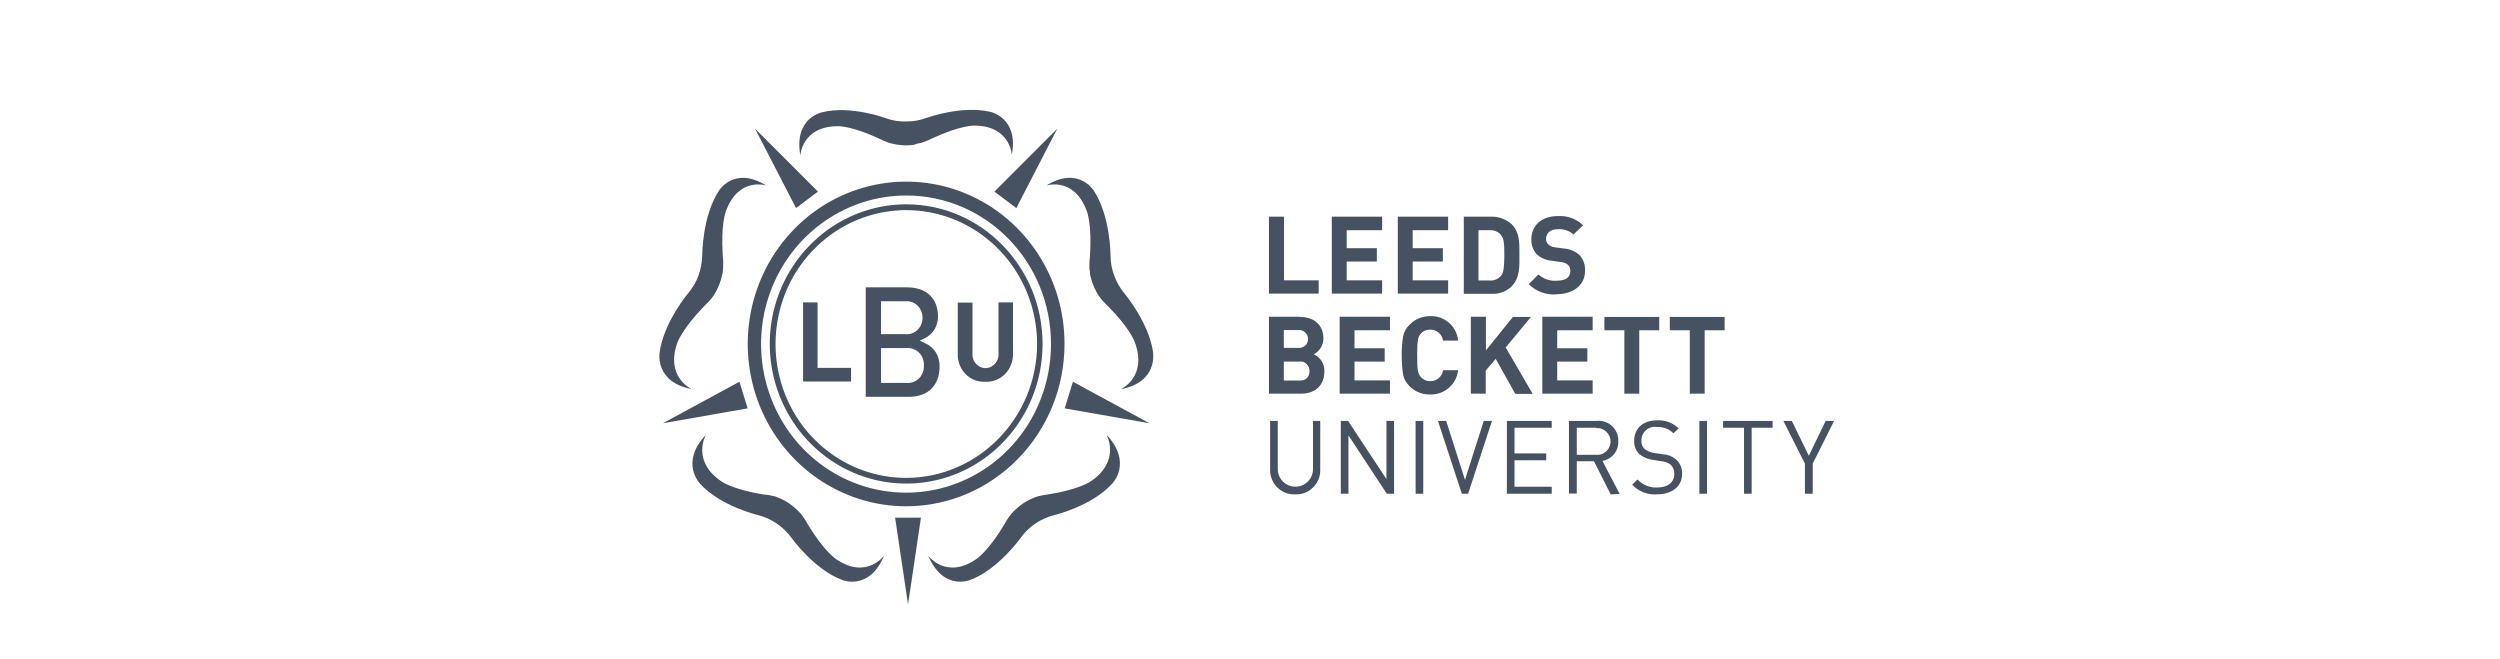
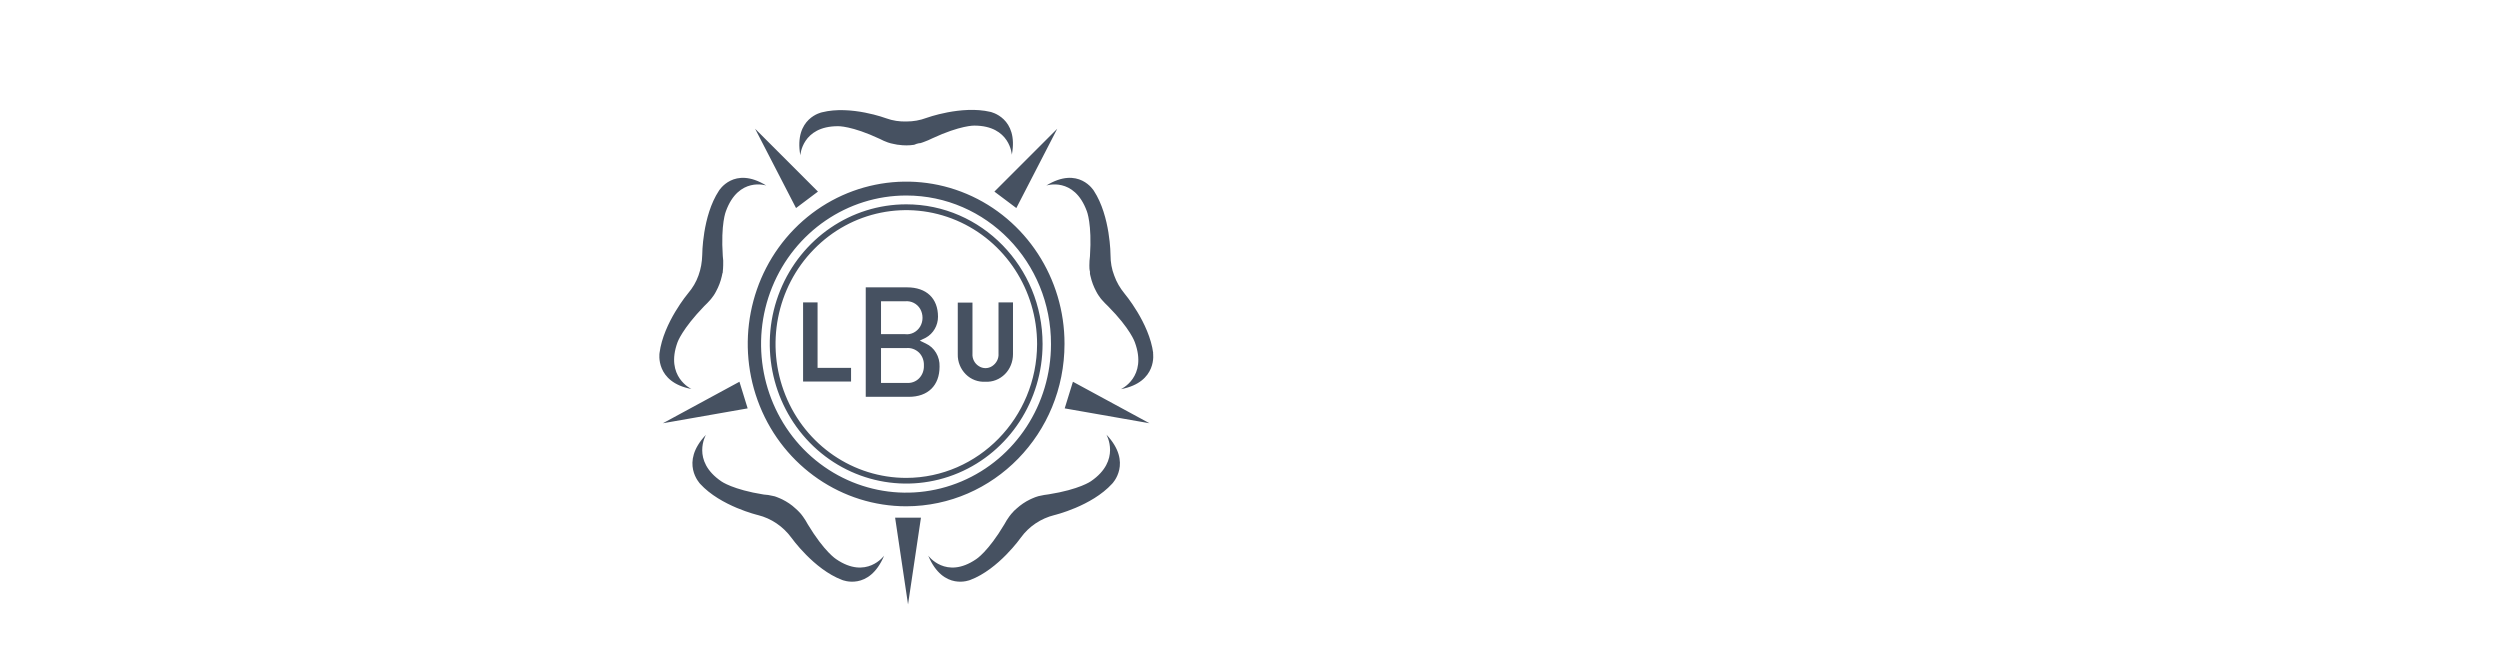
<svg xmlns="http://www.w3.org/2000/svg" width="182" height="48" viewBox="0 0 182 48" fill="none">
-   <path d="M122.203 31.184L121.832 31.54C121.504 31.227 121.063 31.055 120.606 31.084C120.321 31.041 120.036 31.127 119.822 31.326C119.608 31.512 119.48 31.797 119.494 32.082C119.48 32.31 119.566 32.538 119.737 32.695C119.951 32.852 120.193 32.952 120.45 32.98L121.034 33.066C121.39 33.08 121.718 33.208 122.003 33.436C122.303 33.693 122.474 34.092 122.46 34.491C122.46 35.404 121.733 35.988 120.635 35.988H120.649C119.965 36.045 119.295 35.788 118.824 35.29L119.209 34.905C119.58 35.304 120.107 35.518 120.649 35.489C121.419 35.489 121.889 35.118 121.889 34.505C121.904 34.263 121.818 34.021 121.633 33.835C121.433 33.679 121.191 33.593 120.948 33.579L120.335 33.479C119.979 33.436 119.651 33.294 119.366 33.08C119.095 32.823 118.953 32.467 118.967 32.096C118.967 31.184 119.608 30.599 120.649 30.599C121.219 30.571 121.775 30.77 122.203 31.184ZM93.021 30.642V34.149C93.021 34.605 93.263 35.033 93.662 35.261C94.061 35.489 94.546 35.489 94.945 35.261C95.344 35.033 95.587 34.605 95.587 34.149V30.642H96.114V34.192C96.129 34.676 95.943 35.147 95.587 35.489C95.245 35.831 94.774 36.017 94.29 35.988C93.805 36.017 93.334 35.831 92.992 35.489C92.664 35.175 92.479 34.734 92.465 34.292V30.642H93.021ZM117.37 31.027C117.67 31.312 117.826 31.711 117.812 32.125C117.841 32.823 117.356 33.436 116.657 33.55L117.912 35.96L117.256 35.988L116.044 33.579H114.79V35.931H114.22V30.642H116.244C116.657 30.599 117.071 30.742 117.37 31.027ZM130.443 30.642L131.683 33.18L132.909 30.642H133.522L131.968 33.75V35.945H131.398V33.75L129.83 30.642H130.443ZM129.046 30.642V31.141H127.521V35.945H126.965V31.141H125.439V30.642H129.046ZM124.27 30.642V35.945H123.714V30.642H124.27ZM112.965 30.642V31.141H110.256V33.009H112.566V33.508H110.256V35.432H112.965V35.945H109.7V30.642H112.965ZM98.139 30.642L100.933 34.876V30.642H101.489V35.945H100.961L98.167 31.697V35.945H97.611V30.642H98.139ZM103.613 30.642V35.945H103.057V30.642H103.613ZM105.281 30.642L106.65 34.933L108.018 30.642H108.617L106.878 35.945H106.422L104.682 30.642H105.281ZM116.187 31.141H114.79V33.108H116.187C116.558 33.151 116.914 32.966 117.099 32.652C117.299 32.339 117.299 31.939 117.099 31.626C116.9 31.312 116.543 31.127 116.187 31.169V31.141ZM106.151 24.797H105.053C104.996 24.341 104.597 23.999 104.141 23.999C103.87 23.985 103.613 24.084 103.442 24.284C103.228 24.512 103.171 24.768 103.171 25.752V25.866C103.171 26.95 103.214 27.206 103.442 27.449C103.613 27.648 103.87 27.762 104.141 27.748C104.597 27.748 104.996 27.406 105.053 26.95H106.151C106.037 27.99 105.138 28.76 104.098 28.718C103.542 28.732 102.986 28.504 102.601 28.105C102.373 27.876 102.202 27.577 102.145 27.263C102.073 26.807 102.045 26.351 102.045 25.881C102.031 25.424 102.073 24.954 102.145 24.498C102.202 24.184 102.359 23.885 102.601 23.657C102.986 23.243 103.528 23.015 104.098 23.015C105.153 22.972 106.051 23.742 106.151 24.797ZM101.19 23.072V24.041H98.609V25.353H100.805V26.323H98.609V27.691H101.19V28.66H97.526V23.058H101.19V23.072ZM108.175 23.072V25.51L110.142 23.072H111.454L109.615 25.296L111.582 28.675H110.313L108.888 26.123L108.161 26.978V28.66H107.077V23.058H108.175V23.072ZM94.618 23.072C95.701 23.072 96.343 23.685 96.343 24.64C96.343 25.125 96.072 25.567 95.644 25.795C96.129 26.009 96.442 26.508 96.414 27.049C96.414 28.09 95.701 28.66 94.717 28.66H92.379V23.058H94.618V23.072ZM125.553 23.072V24.041H124.099V28.66H123.016V24.041H121.562V23.072H125.553ZM115.945 23.072V24.041H113.364V25.353H115.56V26.323H113.364V27.691H115.945V28.66H112.281V23.058H115.945V23.072ZM120.792 23.072V24.041H119.338V28.66H118.254V24.041H116.8V23.072H120.792ZM94.603 26.323H93.463V27.705H94.603C94.789 27.72 94.988 27.663 95.131 27.534C95.273 27.406 95.344 27.206 95.33 27.021C95.344 26.836 95.259 26.636 95.131 26.508C94.988 26.351 94.789 26.294 94.603 26.323ZM94.532 24.027H93.463V25.325H94.532C94.774 25.339 95.002 25.225 95.131 25.025C95.259 24.811 95.259 24.555 95.131 24.341C95.002 24.127 94.774 24.013 94.532 24.027ZM115.246 16.4L114.548 17.07C114.234 16.785 113.82 16.657 113.407 16.685C112.823 16.685 112.552 17.013 112.552 17.398C112.552 17.555 112.609 17.698 112.723 17.797C112.865 17.926 113.051 17.997 113.236 18.011L113.892 18.097C114.277 18.125 114.647 18.282 114.961 18.539C115.26 18.852 115.417 19.28 115.389 19.722C115.389 20.805 114.476 21.418 113.321 21.418V21.433C112.566 21.49 111.825 21.219 111.297 20.691L111.996 19.979C112.366 20.306 112.851 20.477 113.336 20.435C113.977 20.435 114.319 20.192 114.319 19.736C114.334 19.565 114.262 19.394 114.148 19.28C114.006 19.166 113.835 19.095 113.649 19.08L112.965 18.981C112.566 18.952 112.181 18.781 111.882 18.524C111.611 18.225 111.468 17.826 111.482 17.427C111.482 16.429 112.21 15.73 113.421 15.73C114.106 15.687 114.761 15.93 115.246 16.4ZM110.043 16.315C110.641 16.928 110.613 17.655 110.613 18.453V18.553C110.613 19.394 110.67 20.207 110.043 20.848V20.862C109.643 21.233 109.116 21.418 108.574 21.39H106.564V15.773H108.574C109.102 15.759 109.629 15.958 110.043 16.315ZM93.477 15.787V20.406H96V21.376H92.379V15.773H93.477V15.787ZM100.619 15.787V16.757H98.039V18.068H100.234V19.038H98.039V20.406H100.619V21.376H96.956V15.773H100.619V15.787ZM105.424 15.787V16.757H102.843V18.068H105.039V19.038H102.843V20.406H105.424V21.376H101.76V15.773H105.424V15.787ZM108.46 16.757H107.633V20.42H108.46C108.774 20.449 109.073 20.306 109.273 20.078C109.472 19.836 109.501 19.465 109.515 18.681V18.567C109.515 17.712 109.487 17.37 109.273 17.113V17.099C109.073 16.871 108.774 16.742 108.46 16.757Z" fill="#465161" />
-   <path d="M65.991 27.876H64.138V25.339H65.991C66.319 25.31 66.647 25.424 66.904 25.667C67.146 25.909 67.274 26.251 67.26 26.608C67.274 26.964 67.146 27.306 66.904 27.549C66.661 27.791 66.333 27.905 65.991 27.876ZM64.138 21.932H65.891C66.333 21.889 66.761 22.103 66.989 22.488C67.217 22.887 67.217 23.386 66.989 23.771C66.761 24.155 66.333 24.384 65.891 24.327H64.138V21.932ZM67.403 25.011L66.961 24.797L67.403 24.583C67.944 24.284 68.287 23.699 68.287 23.058C68.287 21.718 67.445 20.919 66.034 20.919H63.026V28.889H66.162C67.559 28.889 68.4 28.062 68.4 26.693C68.429 25.966 68.03 25.296 67.403 25.011ZM58.464 27.791V22.017H59.519V26.779H61.957V27.777H58.464V27.791ZM71.736 27.791C71.209 27.819 70.696 27.634 70.311 27.249C69.926 26.864 69.712 26.337 69.726 25.795V22.031H70.796V25.738C70.767 26.109 70.952 26.465 71.252 26.65C71.551 26.85 71.936 26.85 72.235 26.65C72.535 26.451 72.72 26.109 72.692 25.738V22.017H73.746V25.781C73.746 26.337 73.533 26.864 73.162 27.235C72.777 27.62 72.264 27.819 71.736 27.791ZM65.977 14.875C61.957 14.875 58.336 17.355 56.796 21.148C55.256 24.94 56.112 29.316 58.949 32.224C61.786 35.133 66.062 36.002 69.769 34.434C73.476 32.866 75.899 29.159 75.899 25.039C75.899 19.437 71.451 14.875 65.977 14.875ZM65.977 34.791C62.128 34.791 58.649 32.424 57.181 28.774C55.713 25.125 56.525 20.934 59.248 18.154C61.971 15.36 66.062 14.533 69.626 16.044C73.176 17.555 75.5 21.105 75.5 25.054C75.486 30.414 71.223 34.776 65.977 34.791ZM65.977 14.233C61.7 14.233 57.851 16.871 56.212 20.905C54.572 24.94 55.484 29.601 58.492 32.695C61.515 35.788 66.048 36.715 69.997 35.047C73.946 33.379 76.512 29.43 76.512 25.054C76.526 19.08 71.808 14.233 65.977 14.233ZM65.977 36.858C61.315 36.858 57.095 33.978 55.313 29.559C53.531 25.139 54.515 20.064 57.808 16.685C61.101 13.307 66.077 12.294 70.382 14.119C74.687 15.944 77.51 20.264 77.496 25.039C77.496 31.569 72.335 36.843 65.977 36.858ZM72.107 8.146C69.997 7.647 67.431 8.588 67.431 8.588C66.975 8.759 66.49 8.844 65.991 8.844C65.492 8.859 64.993 8.787 64.523 8.616C64.523 8.616 61.943 7.647 59.847 8.174C59.847 8.174 57.78 8.574 58.264 11.311C58.264 11.311 58.379 9.187 61.002 9.187C61.002 9.187 61.985 9.144 64.052 10.113C64.238 10.213 64.437 10.299 64.637 10.37C64.765 10.413 64.908 10.455 65.079 10.484L65.221 10.512C65.278 10.527 65.35 10.541 65.407 10.541C65.792 10.598 66.177 10.598 66.547 10.541L66.733 10.47L66.904 10.427H66.975C67.075 10.398 67.174 10.37 67.274 10.327C67.474 10.256 67.673 10.17 67.873 10.07C69.926 9.115 70.924 9.144 70.924 9.144C73.547 9.144 73.661 11.268 73.661 11.268C74.174 8.559 72.093 8.146 72.107 8.146ZM48.014 25.695C48.299 23.485 50.096 21.347 50.096 21.347C50.424 20.962 50.68 20.535 50.851 20.05C51.022 19.579 51.108 19.08 51.122 18.567C51.122 18.567 51.122 15.73 52.334 13.891C52.334 13.891 53.432 12.052 55.784 13.506C55.784 13.506 53.774 12.836 52.847 15.374C52.847 15.374 52.462 16.286 52.619 18.638C52.648 18.852 52.662 19.08 52.648 19.308C52.648 19.465 52.633 19.622 52.619 19.765C52.619 19.822 52.619 19.864 52.59 19.907L52.548 20.107C52.462 20.492 52.32 20.862 52.134 21.204C52.106 21.262 52.077 21.304 52.049 21.361L51.949 21.518C51.935 21.532 51.92 21.561 51.906 21.575C51.849 21.661 51.778 21.746 51.707 21.832C51.564 21.989 51.422 22.145 51.265 22.288C49.654 23.956 49.326 24.911 49.326 24.911C48.399 27.434 50.338 28.318 50.338 28.318C47.672 27.819 48.014 25.695 48.014 25.695ZM83.954 25.709C83.669 23.5 81.858 21.361 81.858 21.361C81.545 20.976 81.288 20.549 81.117 20.064C80.932 19.593 80.846 19.095 80.846 18.581C80.846 18.581 80.846 15.744 79.634 13.891C79.634 13.891 78.537 12.052 76.17 13.506C76.17 13.506 78.194 12.836 79.121 15.374C79.121 15.374 79.506 16.3 79.349 18.653C79.321 18.866 79.306 19.095 79.306 19.323C79.306 19.465 79.306 19.622 79.349 19.779V19.921C79.349 19.964 79.378 20.05 79.392 20.121C79.478 20.506 79.62 20.877 79.805 21.219L79.891 21.376L79.991 21.532L80.034 21.589C80.091 21.675 80.162 21.775 80.233 21.846C80.376 22.003 80.518 22.16 80.675 22.302C82.3 23.942 82.614 24.911 82.614 24.911C83.555 27.449 81.602 28.332 81.602 28.332C84.31 27.819 83.94 25.681 83.94 25.681M50.965 35.218C52.462 36.858 55.185 37.499 55.185 37.499C56.154 37.742 57.01 38.326 57.609 39.139C57.609 39.139 59.248 41.448 61.301 42.218C61.301 42.218 63.268 43.059 64.366 40.45C64.366 40.45 63.083 42.218 60.873 40.707C60.873 40.707 60.018 40.179 58.806 38.169C58.706 37.97 58.578 37.784 58.45 37.599C58.364 37.471 58.264 37.357 58.15 37.243L58.051 37.143L57.908 37.014C57.623 36.744 57.295 36.53 56.953 36.359L56.796 36.287L56.625 36.216L56.554 36.188C56.454 36.145 56.354 36.116 56.254 36.102C56.041 36.045 55.827 36.017 55.599 36.002C53.346 35.646 52.519 35.047 52.519 35.047C50.295 33.536 51.393 31.654 51.393 31.654C49.454 33.693 50.98 35.218 50.965 35.218ZM80.96 35.218C79.463 36.858 76.755 37.499 76.755 37.499C75.785 37.742 74.915 38.312 74.317 39.139C74.317 39.139 72.692 41.448 70.639 42.218C70.639 42.218 68.671 43.059 67.574 40.45C67.574 40.45 68.857 42.218 71.066 40.707C71.066 40.707 71.922 40.179 73.119 38.169C73.219 37.97 73.347 37.784 73.476 37.599C73.561 37.485 73.661 37.357 73.775 37.243C73.804 37.2 73.846 37.171 73.875 37.143L74.017 37.014C74.302 36.758 74.63 36.53 74.987 36.359L75.144 36.287L75.315 36.216L75.386 36.188C75.571 36.116 75.685 36.102 75.685 36.102C75.899 36.045 76.127 36.017 76.341 35.988C78.594 35.632 79.421 35.033 79.421 35.033C81.63 33.522 80.547 31.64 80.547 31.64C82.486 33.693 80.96 35.218 80.96 35.218ZM66.105 44L67.046 37.684H66.105H65.164L66.105 44ZM83.683 30.813L78.109 27.791L77.809 28.76L77.51 29.73L83.683 30.813ZM48.257 30.813L53.831 27.791L54.13 28.76L54.429 29.73L48.257 30.813ZM76.968 9.372L73.989 15.146L73.191 14.547L72.392 13.948L76.968 9.372ZM54.971 9.372L57.951 15.146L58.749 14.547L59.547 13.948L54.971 9.372Z" fill="#465161" />
+   <path d="M65.991 27.876H64.138V25.339H65.991C66.319 25.31 66.647 25.424 66.904 25.667C67.146 25.909 67.274 26.251 67.26 26.608C67.274 26.964 67.146 27.306 66.904 27.549C66.661 27.791 66.333 27.905 65.991 27.876ZM64.138 21.932H65.891C66.333 21.889 66.761 22.103 66.989 22.488C67.217 22.887 67.217 23.386 66.989 23.771C66.761 24.155 66.333 24.384 65.891 24.327H64.138V21.932ZM67.403 25.011L66.961 24.797L67.403 24.583C67.944 24.284 68.287 23.699 68.287 23.058C68.287 21.718 67.445 20.919 66.034 20.919H63.026V28.889H66.162C67.559 28.889 68.4 28.062 68.4 26.693C68.429 25.966 68.03 25.296 67.403 25.011ZM58.464 27.791V22.017H59.519V26.779H61.957V27.777H58.464V27.791ZM71.736 27.791C71.209 27.819 70.696 27.634 70.311 27.249C69.926 26.864 69.712 26.337 69.726 25.795V22.031H70.796V25.738C70.767 26.109 70.952 26.465 71.252 26.65C71.551 26.85 71.936 26.85 72.235 26.65C72.535 26.451 72.72 26.109 72.692 25.738V22.017H73.746V25.781C73.746 26.337 73.533 26.864 73.162 27.235C72.777 27.62 72.264 27.819 71.736 27.791ZM65.977 14.875C61.957 14.875 58.336 17.355 56.796 21.148C55.256 24.94 56.112 29.316 58.949 32.224C61.786 35.133 66.062 36.002 69.769 34.434C73.476 32.866 75.899 29.159 75.899 25.039C75.899 19.437 71.451 14.875 65.977 14.875ZM65.977 34.791C62.128 34.791 58.649 32.424 57.181 28.774C55.713 25.125 56.525 20.934 59.248 18.154C61.971 15.36 66.062 14.533 69.626 16.044C73.176 17.555 75.5 21.105 75.5 25.054C75.486 30.414 71.223 34.776 65.977 34.791ZM65.977 14.233C61.7 14.233 57.851 16.871 56.212 20.905C54.572 24.94 55.484 29.601 58.492 32.695C61.515 35.788 66.048 36.715 69.997 35.047C73.946 33.379 76.512 29.43 76.512 25.054C76.526 19.08 71.808 14.233 65.977 14.233ZM65.977 36.858C61.315 36.858 57.095 33.978 55.313 29.559C53.531 25.139 54.515 20.064 57.808 16.685C61.101 13.307 66.077 12.294 70.382 14.119C74.687 15.944 77.51 20.264 77.496 25.039C77.496 31.569 72.335 36.843 65.977 36.858ZM72.107 8.146C69.997 7.647 67.431 8.588 67.431 8.588C66.975 8.759 66.49 8.844 65.991 8.844C65.492 8.859 64.993 8.787 64.523 8.616C64.523 8.616 61.943 7.647 59.847 8.174C59.847 8.174 57.78 8.574 58.264 11.311C58.264 11.311 58.379 9.187 61.002 9.187C61.002 9.187 61.985 9.144 64.052 10.113C64.238 10.213 64.437 10.299 64.637 10.37C64.765 10.413 64.908 10.455 65.079 10.484L65.221 10.512C65.278 10.527 65.35 10.541 65.407 10.541C65.792 10.598 66.177 10.598 66.547 10.541L66.733 10.47L66.904 10.427H66.975C67.075 10.398 67.174 10.37 67.274 10.327C67.474 10.256 67.673 10.17 67.873 10.07C69.926 9.115 70.924 9.144 70.924 9.144C73.547 9.144 73.661 11.268 73.661 11.268C74.174 8.559 72.093 8.146 72.107 8.146M48.014 25.695C48.299 23.485 50.096 21.347 50.096 21.347C50.424 20.962 50.68 20.535 50.851 20.05C51.022 19.579 51.108 19.08 51.122 18.567C51.122 18.567 51.122 15.73 52.334 13.891C52.334 13.891 53.432 12.052 55.784 13.506C55.784 13.506 53.774 12.836 52.847 15.374C52.847 15.374 52.462 16.286 52.619 18.638C52.648 18.852 52.662 19.08 52.648 19.308C52.648 19.465 52.633 19.622 52.619 19.765C52.619 19.822 52.619 19.864 52.59 19.907L52.548 20.107C52.462 20.492 52.32 20.862 52.134 21.204C52.106 21.262 52.077 21.304 52.049 21.361L51.949 21.518C51.935 21.532 51.92 21.561 51.906 21.575C51.849 21.661 51.778 21.746 51.707 21.832C51.564 21.989 51.422 22.145 51.265 22.288C49.654 23.956 49.326 24.911 49.326 24.911C48.399 27.434 50.338 28.318 50.338 28.318C47.672 27.819 48.014 25.695 48.014 25.695ZM83.954 25.709C83.669 23.5 81.858 21.361 81.858 21.361C81.545 20.976 81.288 20.549 81.117 20.064C80.932 19.593 80.846 19.095 80.846 18.581C80.846 18.581 80.846 15.744 79.634 13.891C79.634 13.891 78.537 12.052 76.17 13.506C76.17 13.506 78.194 12.836 79.121 15.374C79.121 15.374 79.506 16.3 79.349 18.653C79.321 18.866 79.306 19.095 79.306 19.323C79.306 19.465 79.306 19.622 79.349 19.779V19.921C79.349 19.964 79.378 20.05 79.392 20.121C79.478 20.506 79.62 20.877 79.805 21.219L79.891 21.376L79.991 21.532L80.034 21.589C80.091 21.675 80.162 21.775 80.233 21.846C80.376 22.003 80.518 22.16 80.675 22.302C82.3 23.942 82.614 24.911 82.614 24.911C83.555 27.449 81.602 28.332 81.602 28.332C84.31 27.819 83.94 25.681 83.94 25.681M50.965 35.218C52.462 36.858 55.185 37.499 55.185 37.499C56.154 37.742 57.01 38.326 57.609 39.139C57.609 39.139 59.248 41.448 61.301 42.218C61.301 42.218 63.268 43.059 64.366 40.45C64.366 40.45 63.083 42.218 60.873 40.707C60.873 40.707 60.018 40.179 58.806 38.169C58.706 37.97 58.578 37.784 58.45 37.599C58.364 37.471 58.264 37.357 58.15 37.243L58.051 37.143L57.908 37.014C57.623 36.744 57.295 36.53 56.953 36.359L56.796 36.287L56.625 36.216L56.554 36.188C56.454 36.145 56.354 36.116 56.254 36.102C56.041 36.045 55.827 36.017 55.599 36.002C53.346 35.646 52.519 35.047 52.519 35.047C50.295 33.536 51.393 31.654 51.393 31.654C49.454 33.693 50.98 35.218 50.965 35.218ZM80.96 35.218C79.463 36.858 76.755 37.499 76.755 37.499C75.785 37.742 74.915 38.312 74.317 39.139C74.317 39.139 72.692 41.448 70.639 42.218C70.639 42.218 68.671 43.059 67.574 40.45C67.574 40.45 68.857 42.218 71.066 40.707C71.066 40.707 71.922 40.179 73.119 38.169C73.219 37.97 73.347 37.784 73.476 37.599C73.561 37.485 73.661 37.357 73.775 37.243C73.804 37.2 73.846 37.171 73.875 37.143L74.017 37.014C74.302 36.758 74.63 36.53 74.987 36.359L75.144 36.287L75.315 36.216L75.386 36.188C75.571 36.116 75.685 36.102 75.685 36.102C75.899 36.045 76.127 36.017 76.341 35.988C78.594 35.632 79.421 35.033 79.421 35.033C81.63 33.522 80.547 31.64 80.547 31.64C82.486 33.693 80.96 35.218 80.96 35.218ZM66.105 44L67.046 37.684H66.105H65.164L66.105 44ZM83.683 30.813L78.109 27.791L77.809 28.76L77.51 29.73L83.683 30.813ZM48.257 30.813L53.831 27.791L54.13 28.76L54.429 29.73L48.257 30.813ZM76.968 9.372L73.989 15.146L73.191 14.547L72.392 13.948L76.968 9.372ZM54.971 9.372L57.951 15.146L58.749 14.547L59.547 13.948L54.971 9.372Z" fill="#465161" />
</svg>